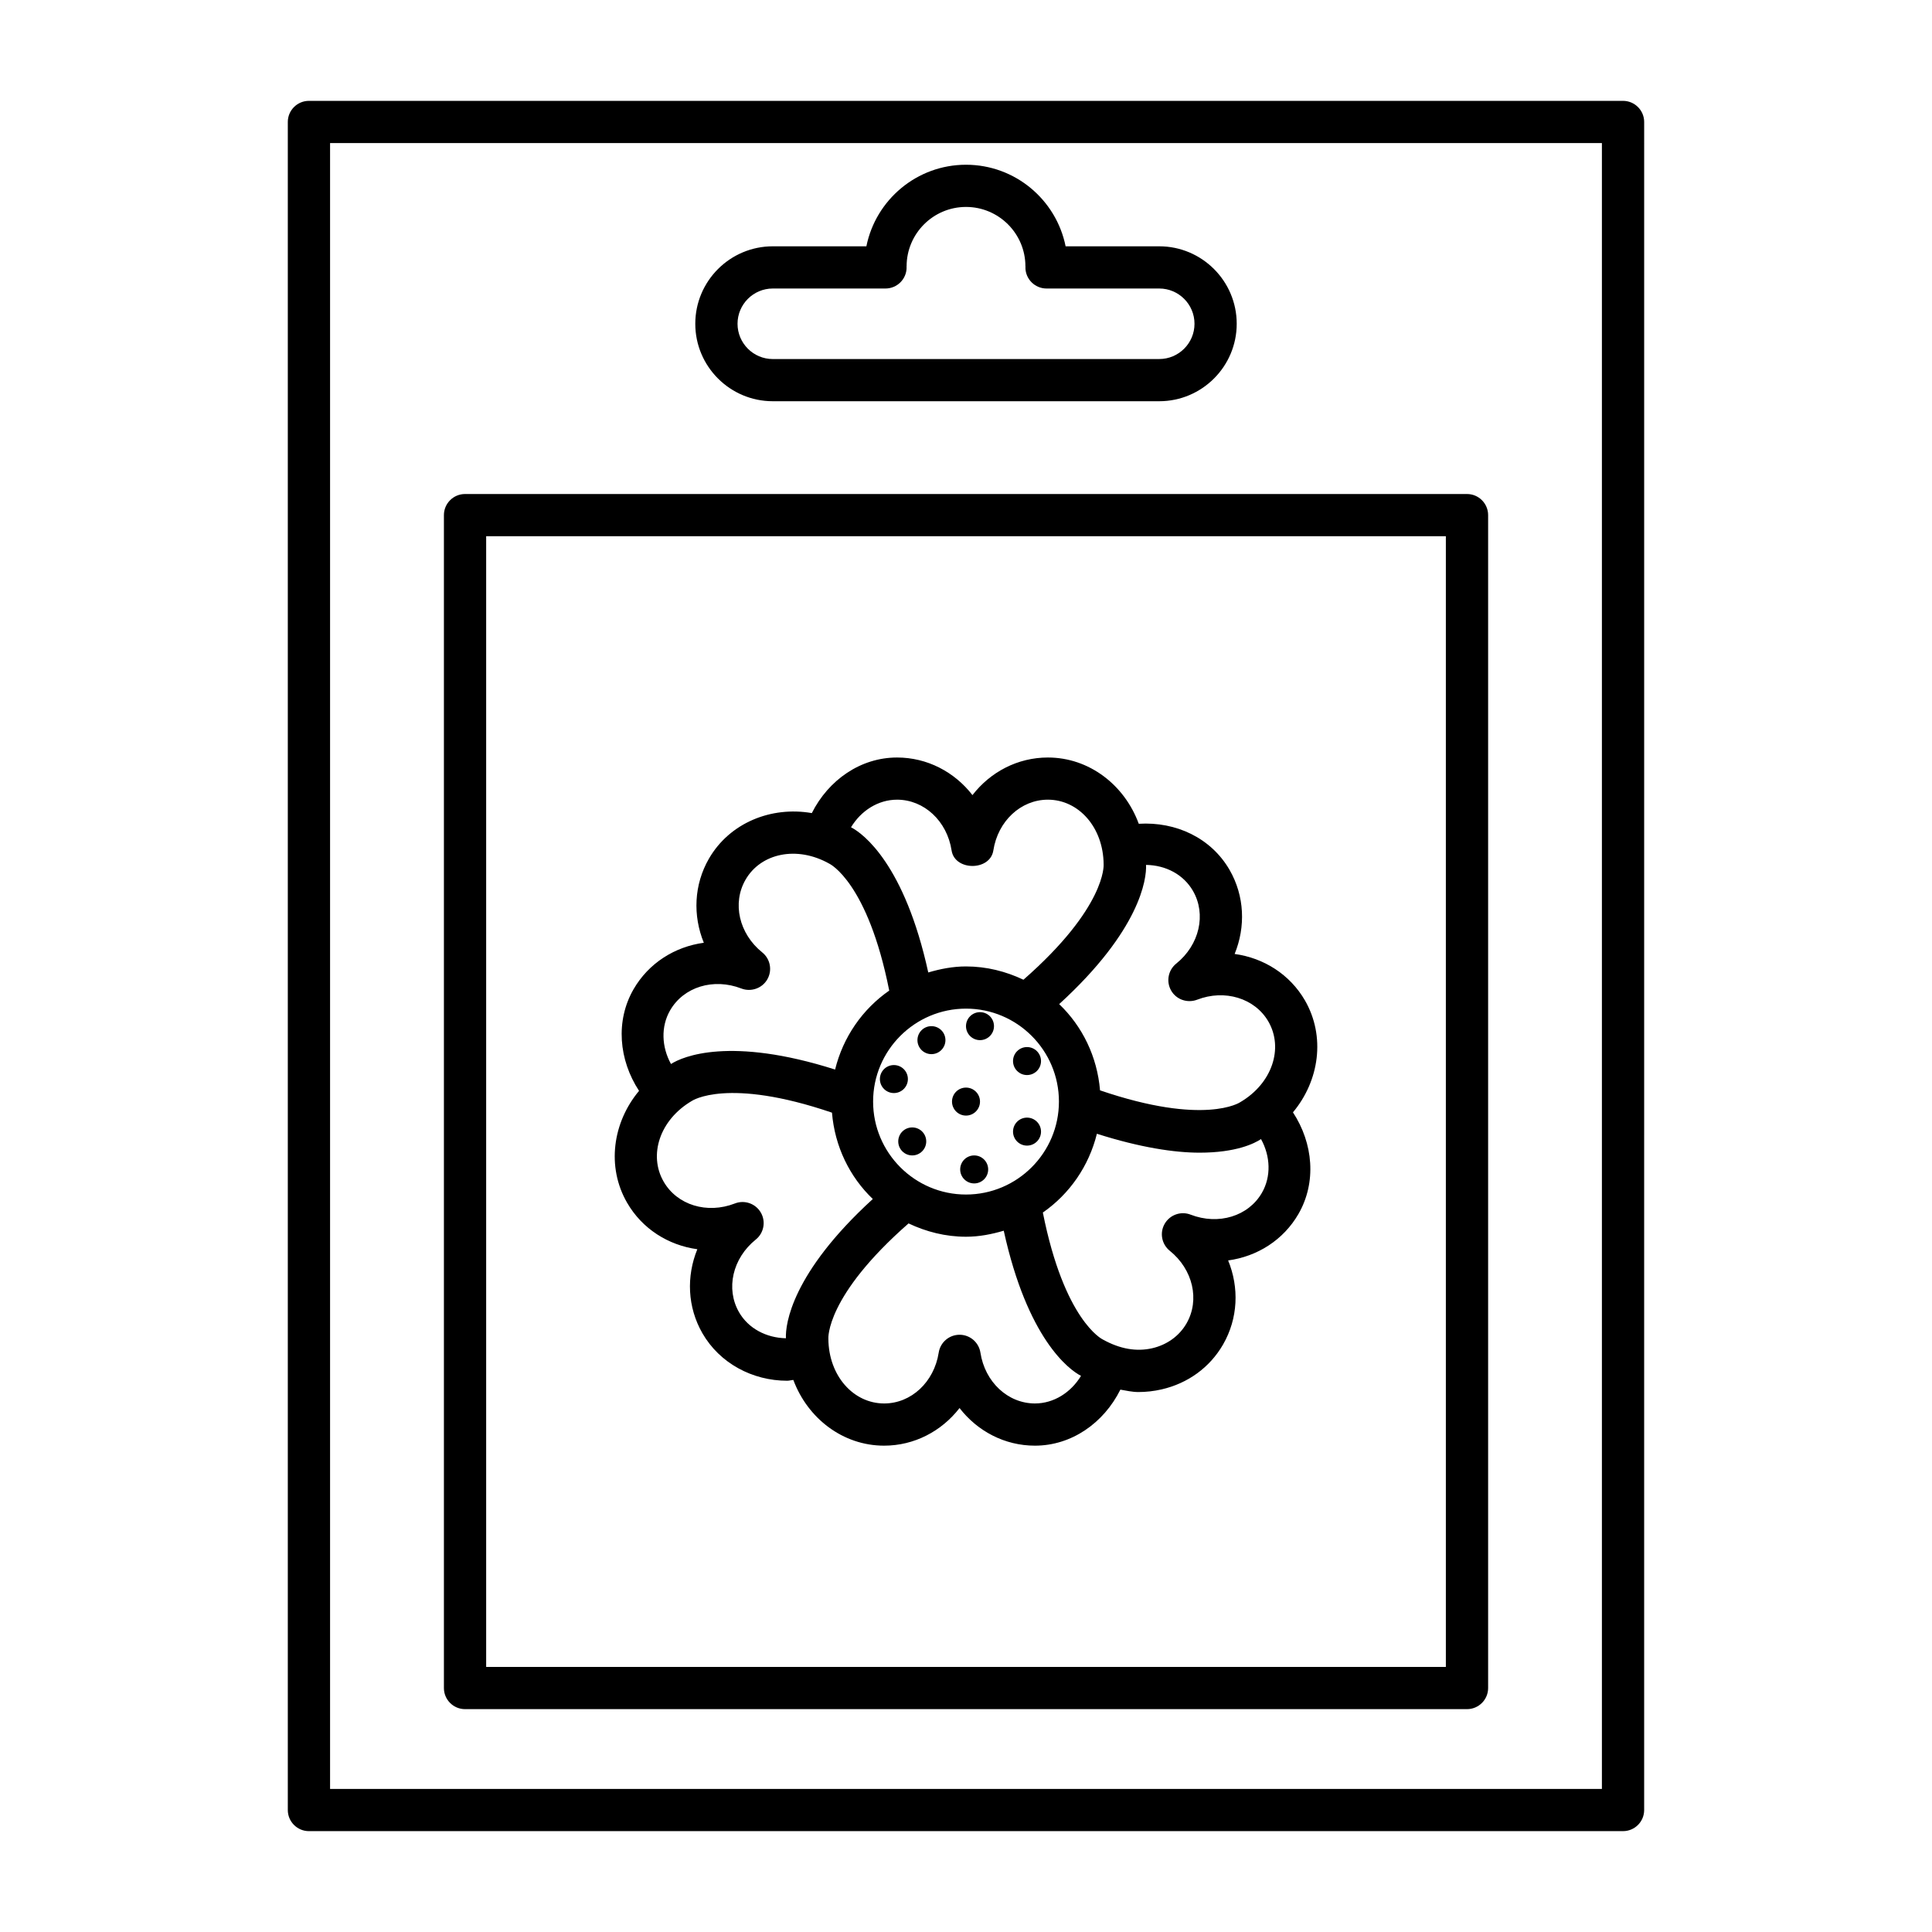
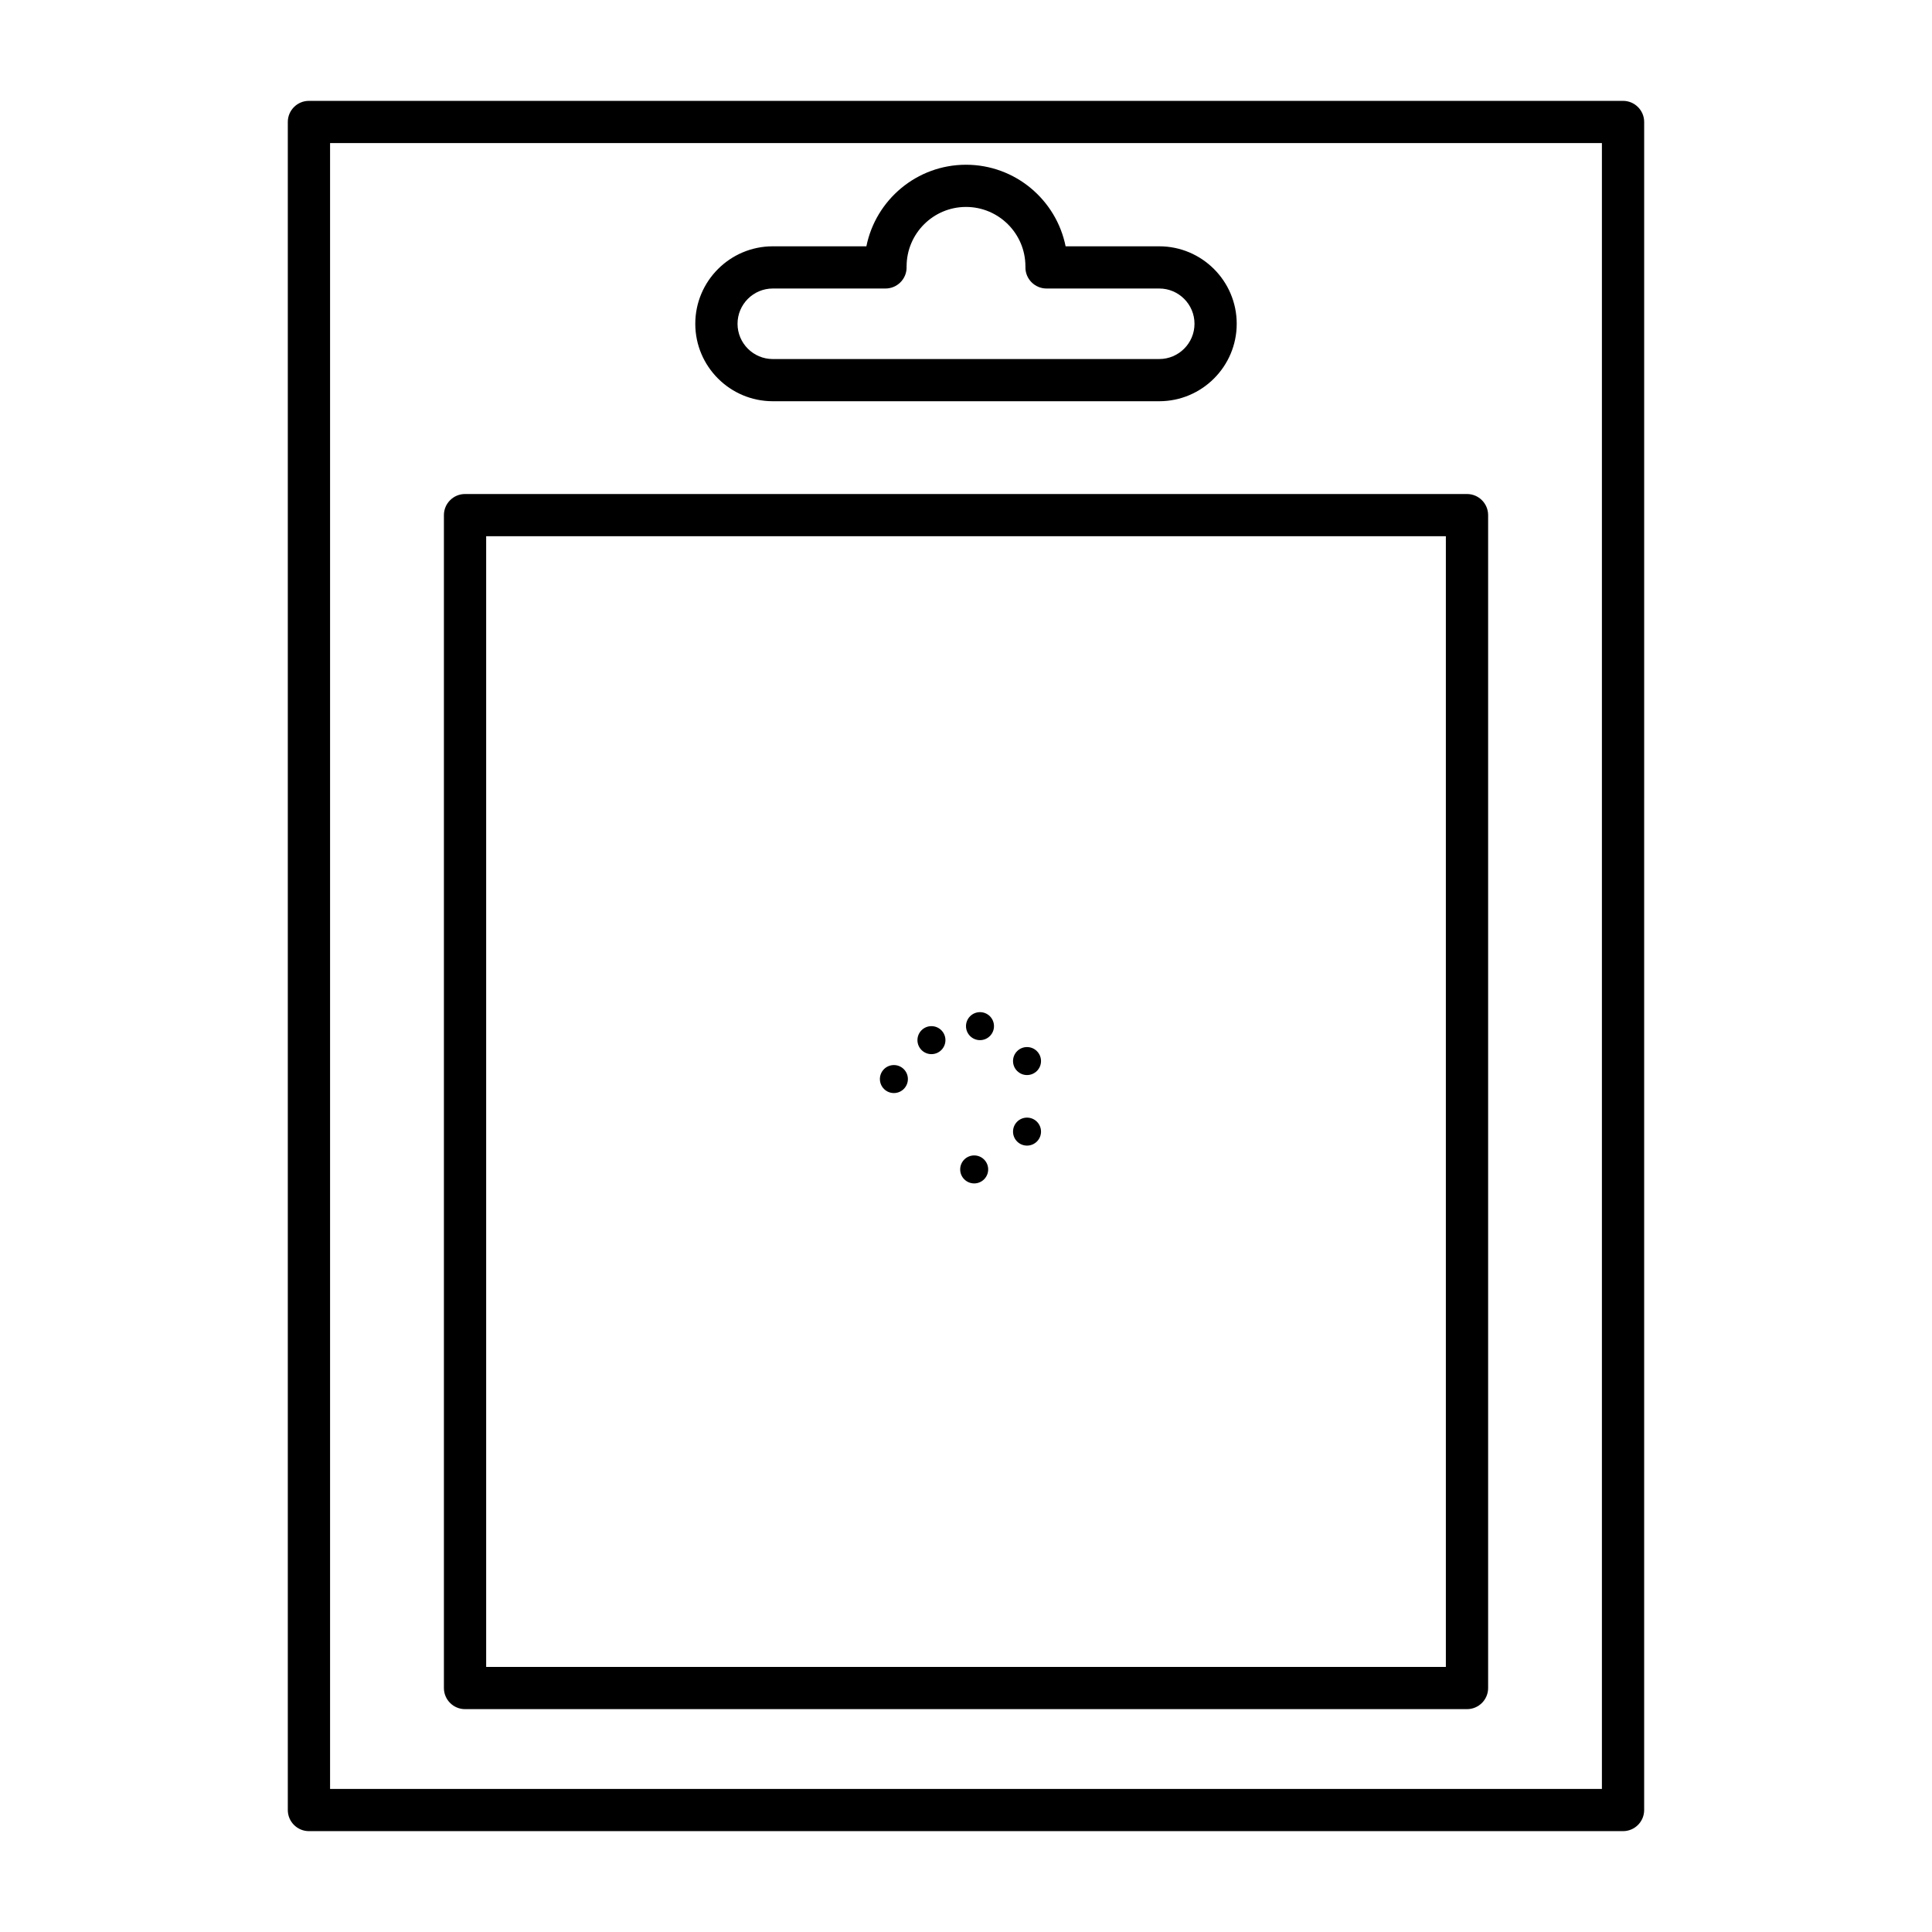
<svg xmlns="http://www.w3.org/2000/svg" fill="#000000" width="800px" height="800px" version="1.1" viewBox="144 144 512 512">
  <g>
    <path d="m348.79 250.33h102.42c11.316 0 20.531-9.207 20.531-20.527 0-11.316-9.215-20.527-20.531-20.527h-24.812c-2.477-12.312-13.363-21.617-26.398-21.617s-23.926 9.309-26.398 21.617h-24.812c-11.316 0-20.531 9.207-20.531 20.527-0.004 11.32 9.211 20.527 20.531 20.527zm0-29.871h29.871c3.086 0 5.598-2.504 5.598-5.59 0-0.051-0.027-0.09-0.027-0.141 0.004-0.051 0.027-0.09 0.027-0.141 0-8.684 7.059-15.746 15.742-15.746s15.742 7.066 15.742 15.746c0 0.051 0.027 0.09 0.027 0.141-0.004 0.051-0.027 0.09-0.027 0.141 0 3.086 2.512 5.59 5.598 5.59h29.871c5.148 0 9.34 4.191 9.34 9.344 0 5.152-4.191 9.344-9.34 9.344l-102.42 0.004c-5.148 0-9.34-4.191-9.34-9.344 0-5.156 4.191-9.348 9.34-9.348z" />
    <path d="m574.12 170.73h-348.25c-3.086 0-5.598 2.504-5.598 5.59v447.36c0 3.086 2.512 5.59 5.598 5.59h348.25c3.086 0 5.598-2.504 5.598-5.59l0.004-447.36c-0.004-3.086-2.516-5.59-5.602-5.59zm-5.598 447.36h-337.05v-436.18h337.05z" />
    <path d="m267.24 596.94h265.53c3.086 0 5.598-2.504 5.598-5.59v-310.84c0-3.086-2.512-5.59-5.598-5.59h-265.53c-3.086 0-5.598 2.504-5.598 5.59v310.84c0 3.086 2.512 5.59 5.598 5.59zm5.598-310.84h254.33v299.66h-254.33z" />
-     <path d="m489.83 409.13c-4.016-6.93-10.934-11.262-18.637-12.32 2.934-7.195 2.648-15.359-1.352-22.293-4.902-8.453-14.168-12.809-24.055-12.207-3.754-10.246-13.105-17.562-24.086-17.562-8 0-15.223 3.816-19.988 9.961-4.766-6.144-11.988-9.961-19.988-9.961-9.66 0-18.164 5.949-22.586 14.73-10.754-1.867-21.762 2.566-27.258 12.062-4 6.93-4.301 15.094-1.363 22.301-7.699 1.051-14.621 5.391-18.621 12.32-4.824 8.375-3.926 18.711 1.457 26.926-6.996 8.371-8.66 20.125-3.176 29.637 4 6.934 10.922 11.277 18.621 12.336-2.934 7.195-2.637 15.352 1.363 22.293 4.574 7.918 13.23 12.559 22.473 12.559 0.531 0 1.074-0.18 1.609-0.211 3.789 10.172 13.113 17.414 24.055 17.414 8 0 15.223-3.824 19.988-9.965 4.766 6.144 11.973 9.965 19.988 9.965 9.699 0 18.23-6.004 22.637-14.848 1.582 0.277 3.16 0.637 4.762 0.637 2.062 0 4.109-0.23 6.144-0.695 7.016-1.609 12.805-5.836 16.301-11.891 4-6.934 4.301-15.094 1.352-22.289 7.715-1.051 14.637-5.391 18.637-12.32 4.824-8.367 3.926-18.703-1.461-26.93 7.004-8.371 8.668-20.125 3.184-29.648zm-29.68-29.027c3.578 6.211 1.719 14.309-4.438 19.266-2.144 1.727-2.719 4.766-1.34 7.152 1.363 2.383 4.289 3.387 6.867 2.418 7.305-2.84 15.305-0.422 18.895 5.781 4.055 7.023 1.051 16.375-7.453 21.367-0.078 0.066-9.457 6.324-37.16-3.133-0.754-8.957-4.688-16.98-10.828-22.852 21.469-19.609 23.199-33.152 23.02-36.891 5.234 0.074 9.918 2.531 12.438 6.891zm-60.152 80.461c-13.57 0-24.617-11.051-24.617-24.637 0-13.578 11.043-24.629 24.617-24.629 13.586 0 24.629 11.051 24.629 24.629 0 13.586-11.047 24.637-24.629 24.637zm-18.27-104.64c7.168 0 13.258 5.664 14.457 13.469 0.848 5.461 10.211 5.461 11.059 0 1.203-7.801 7.289-13.469 14.457-13.469 8.109 0 14.691 7.277 14.773 17.133 0.012 0.117 0.742 11.32-21.25 30.582-4.641-2.199-9.766-3.523-15.23-3.523-3.492 0-6.805 0.66-9.996 1.598-6.234-28.527-17.164-36.785-20.469-38.477 2.684-4.434 7.219-7.312 12.199-7.312zm-60.137 55.824c3.578-6.207 11.48-8.641 18.883-5.781 2.527 0.969 5.488-0.02 6.867-2.418 1.379-2.391 0.805-5.426-1.34-7.152-6.156-4.957-8.016-13.059-4.422-19.27 4.027-7.004 13.586-9.105 22.227-4.227 0.105 0.047 10.164 4.965 15.848 33.617-7.078 4.914-12.234 12.32-14.344 20.926-27.789-8.84-40.375-3.484-43.492-1.469-2.496-4.539-2.719-9.906-0.227-14.227zm18.266 80.012c-3.59-6.219-1.719-14.312 4.422-19.258 2.156-1.727 2.731-4.766 1.352-7.152-1.379-2.391-4.312-3.422-6.867-2.422-7.398 2.875-15.332 0.418-18.895-5.789-4.055-7.023-1.051-16.367 7.453-21.367 0.082-0.055 9.398-6.363 37.16 3.094 0.742 8.965 4.676 17.004 10.82 22.883-21.473 19.617-23.199 33.168-23.023 36.902-5.191-0.105-9.941-2.582-12.422-6.891zm78.422 24.172c-7.168 0-13.258-5.664-14.457-13.469-0.422-2.723-2.769-4.738-5.527-4.738s-5.106 2.008-5.527 4.731c-1.215 7.809-7.289 13.477-14.457 13.477-8.109 0-14.703-7.277-14.785-17.125-0.012-0.117-0.738-11.32 21.25-30.59 4.641 2.199 9.766 3.531 15.23 3.531 3.492 0 6.805-0.66 9.996-1.598 6.254 28.496 17.164 36.773 20.48 38.469-2.695 4.43-7.231 7.312-12.203 7.312zm60.137-55.82c-3.562 6.191-11.496 8.641-18.895 5.781-2.578-0.996-5.488 0.035-6.867 2.422-1.379 2.383-0.805 5.418 1.34 7.148 6.156 4.949 8.027 13.051 4.438 19.266-1.926 3.332-5.16 5.664-9.105 6.574-4.121 0.934-8.477 0.238-13.105-2.34-0.117-0.047-10.172-5.012-15.855-33.629 7.062-4.902 12.203-12.293 14.32-20.875 11.516 3.66 20.555 5.012 27.215 5.012 9.68 0 14.551-2.445 16.281-3.602 2.504 4.543 2.727 9.922 0.234 14.242z" />
    <path d="m403.71 412.23c-2.047 0-3.711 1.66-3.711 3.711 0 2.047 1.66 3.707 3.711 3.707 2.047 0 3.707-1.66 3.707-3.707 0-2.051-1.656-3.711-3.707-3.711z" />
-     <path d="m403.71 435.93c0-2.047-1.66-3.707-3.711-3.707-2.047 0-3.707 1.66-3.707 3.707s1.66 3.711 3.707 3.711c2.051 0 3.711-1.664 3.711-3.711z" />
    <path d="m390.84 415.94c-2.047 0-3.707 1.66-3.707 3.707 0 2.047 1.66 3.711 3.707 3.711s3.711-1.66 3.711-3.711c0-2.043-1.66-3.707-3.711-3.707z" />
    <path d="m416.17 428.9c2.047 0 3.711-1.66 3.711-3.707 0-2.047-1.66-3.711-3.711-3.711-2.047 0-3.707 1.66-3.707 3.711 0 2.047 1.66 3.707 3.707 3.707z" />
-     <path d="m385.75 442.78c-2.047 0-3.707 1.66-3.707 3.707s1.66 3.711 3.707 3.711 3.711-1.66 3.711-3.711c0-2.047-1.66-3.707-3.711-3.707z" />
    <path d="m402.17 450.2c-2.047 0-3.711 1.66-3.711 3.707s1.66 3.711 3.711 3.711c2.047 0 3.707-1.66 3.707-3.711 0-2.047-1.66-3.707-3.707-3.707z" />
    <path d="m416.17 440.18c-2.047 0-3.707 1.66-3.707 3.711 0 2.047 1.66 3.707 3.707 3.707s3.711-1.66 3.711-3.707c0-2.051-1.66-3.711-3.711-3.711z" />
    <path d="m384.6 429.96c0-2.047-1.66-3.707-3.711-3.707-2.047 0-3.707 1.66-3.707 3.707s1.66 3.711 3.707 3.711c2.051 0 3.711-1.66 3.711-3.711z" />
  </g>
</svg>